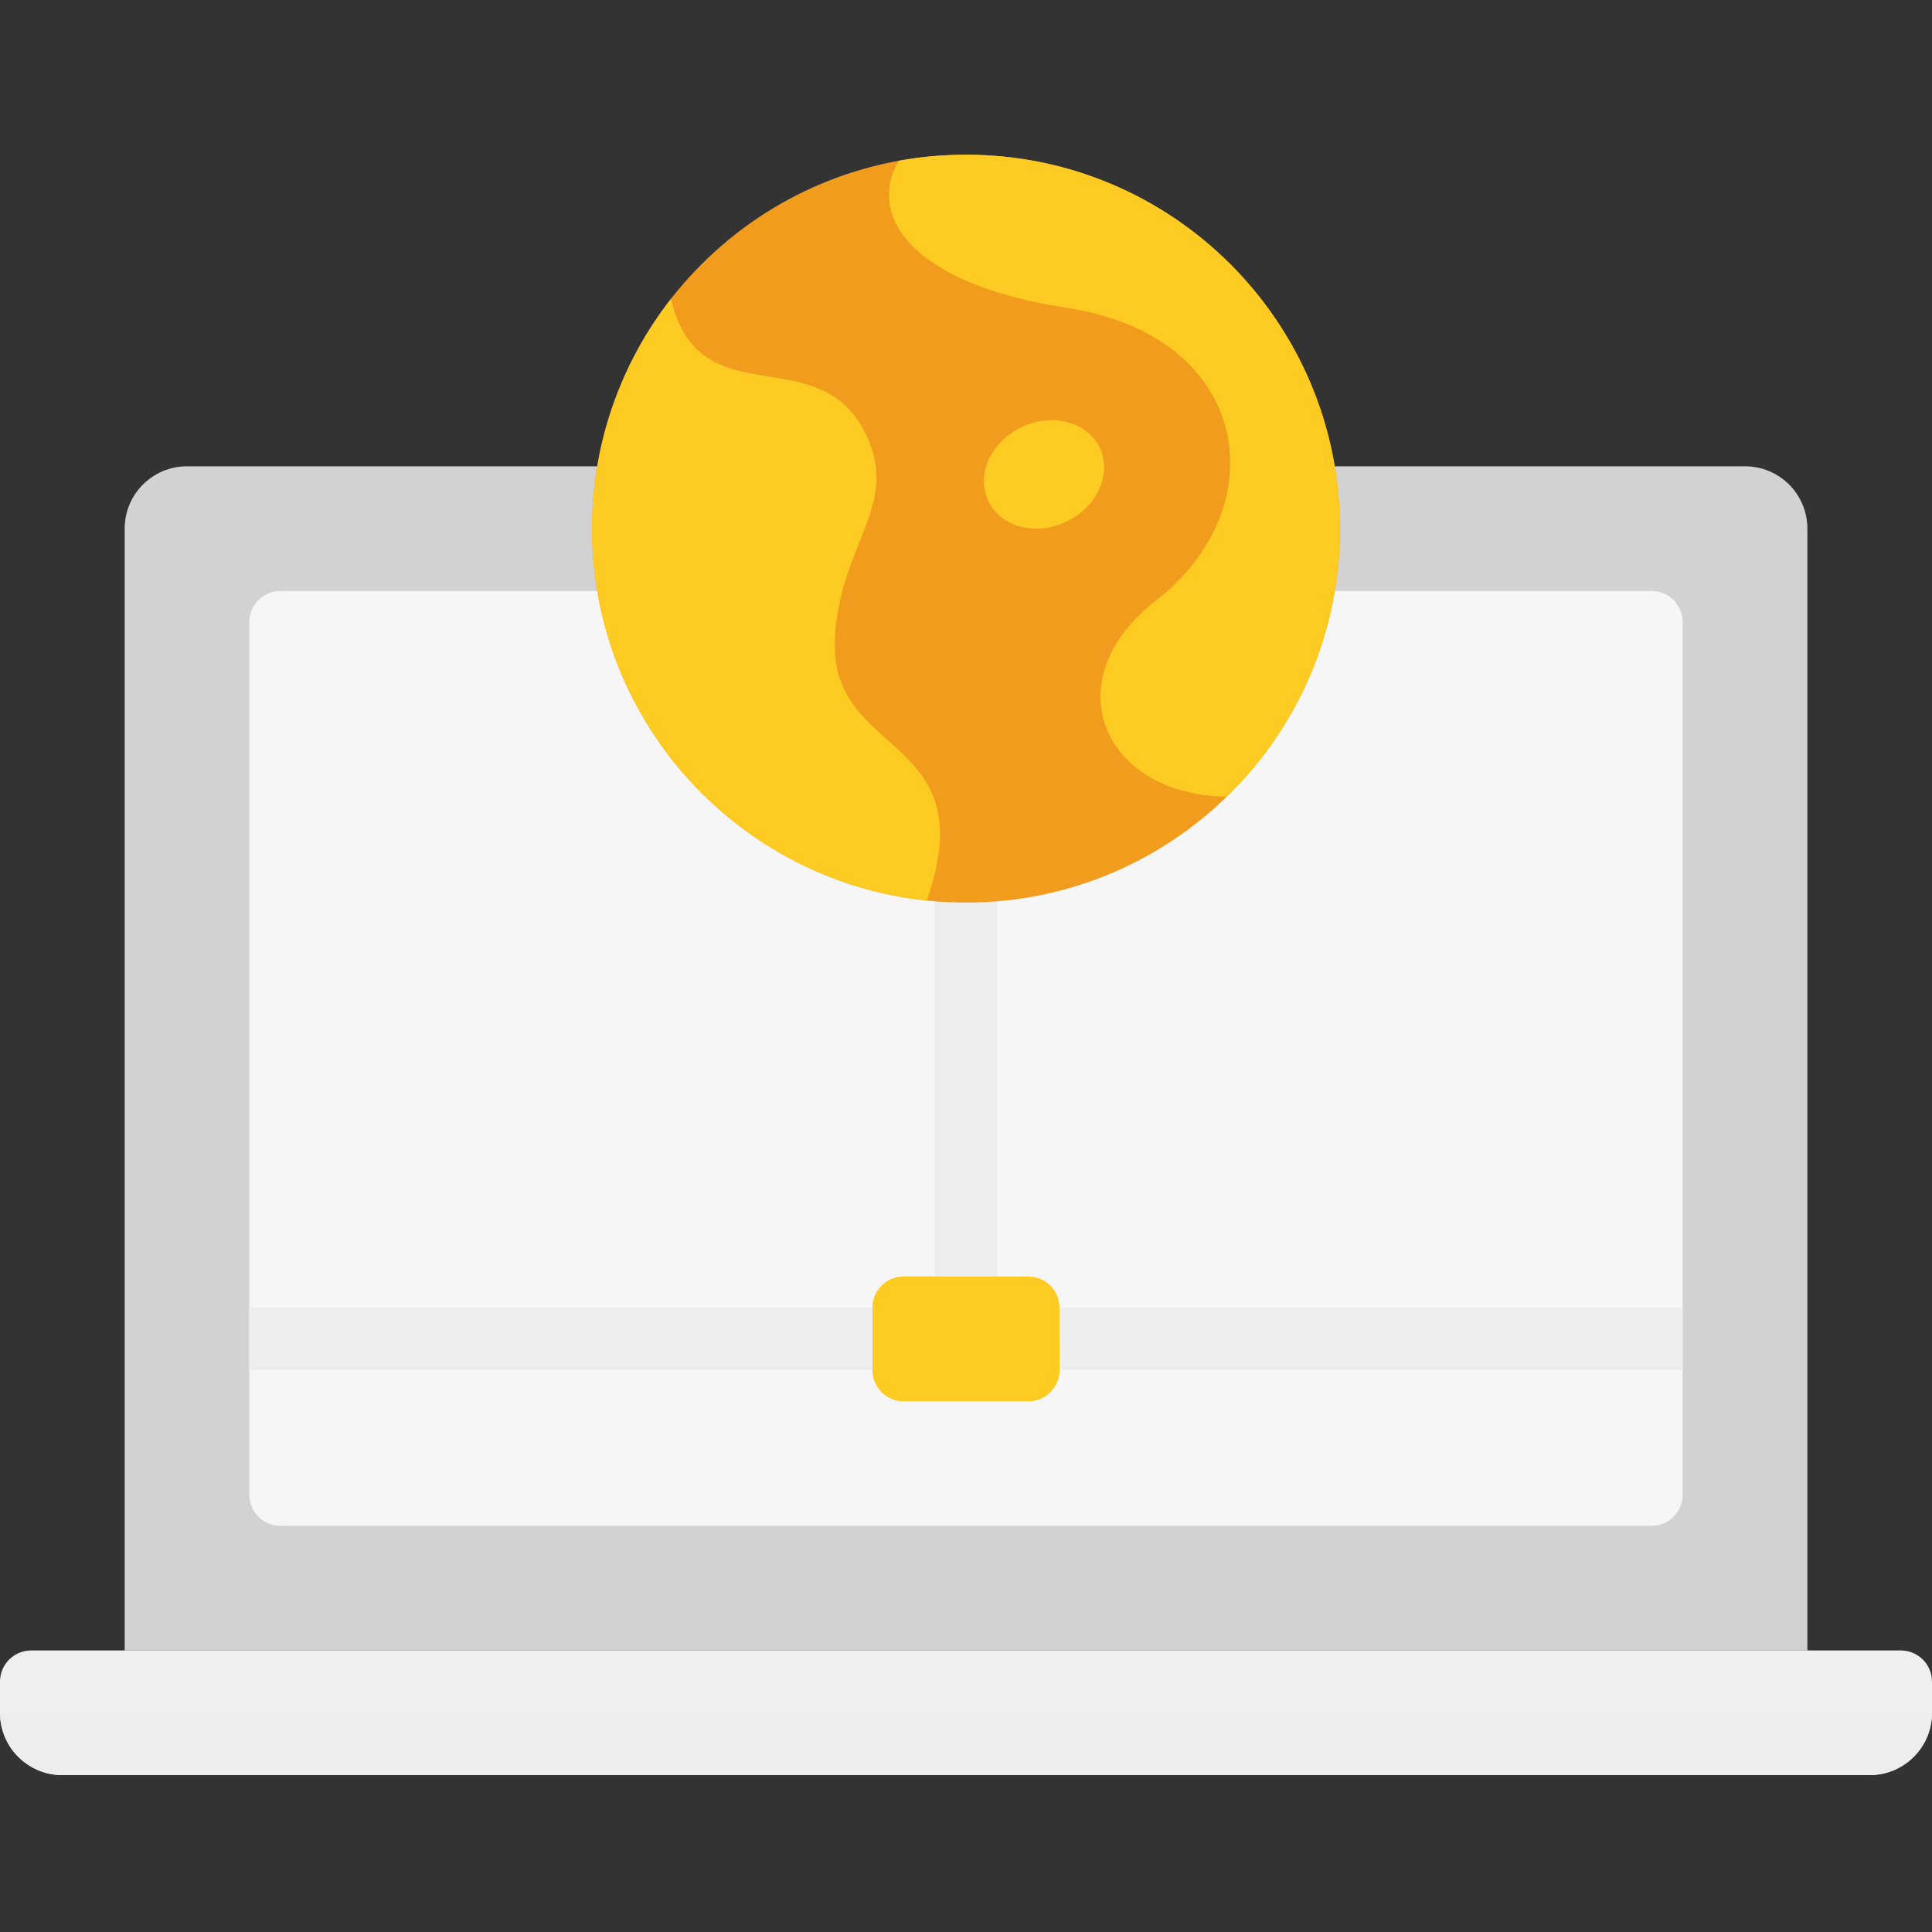
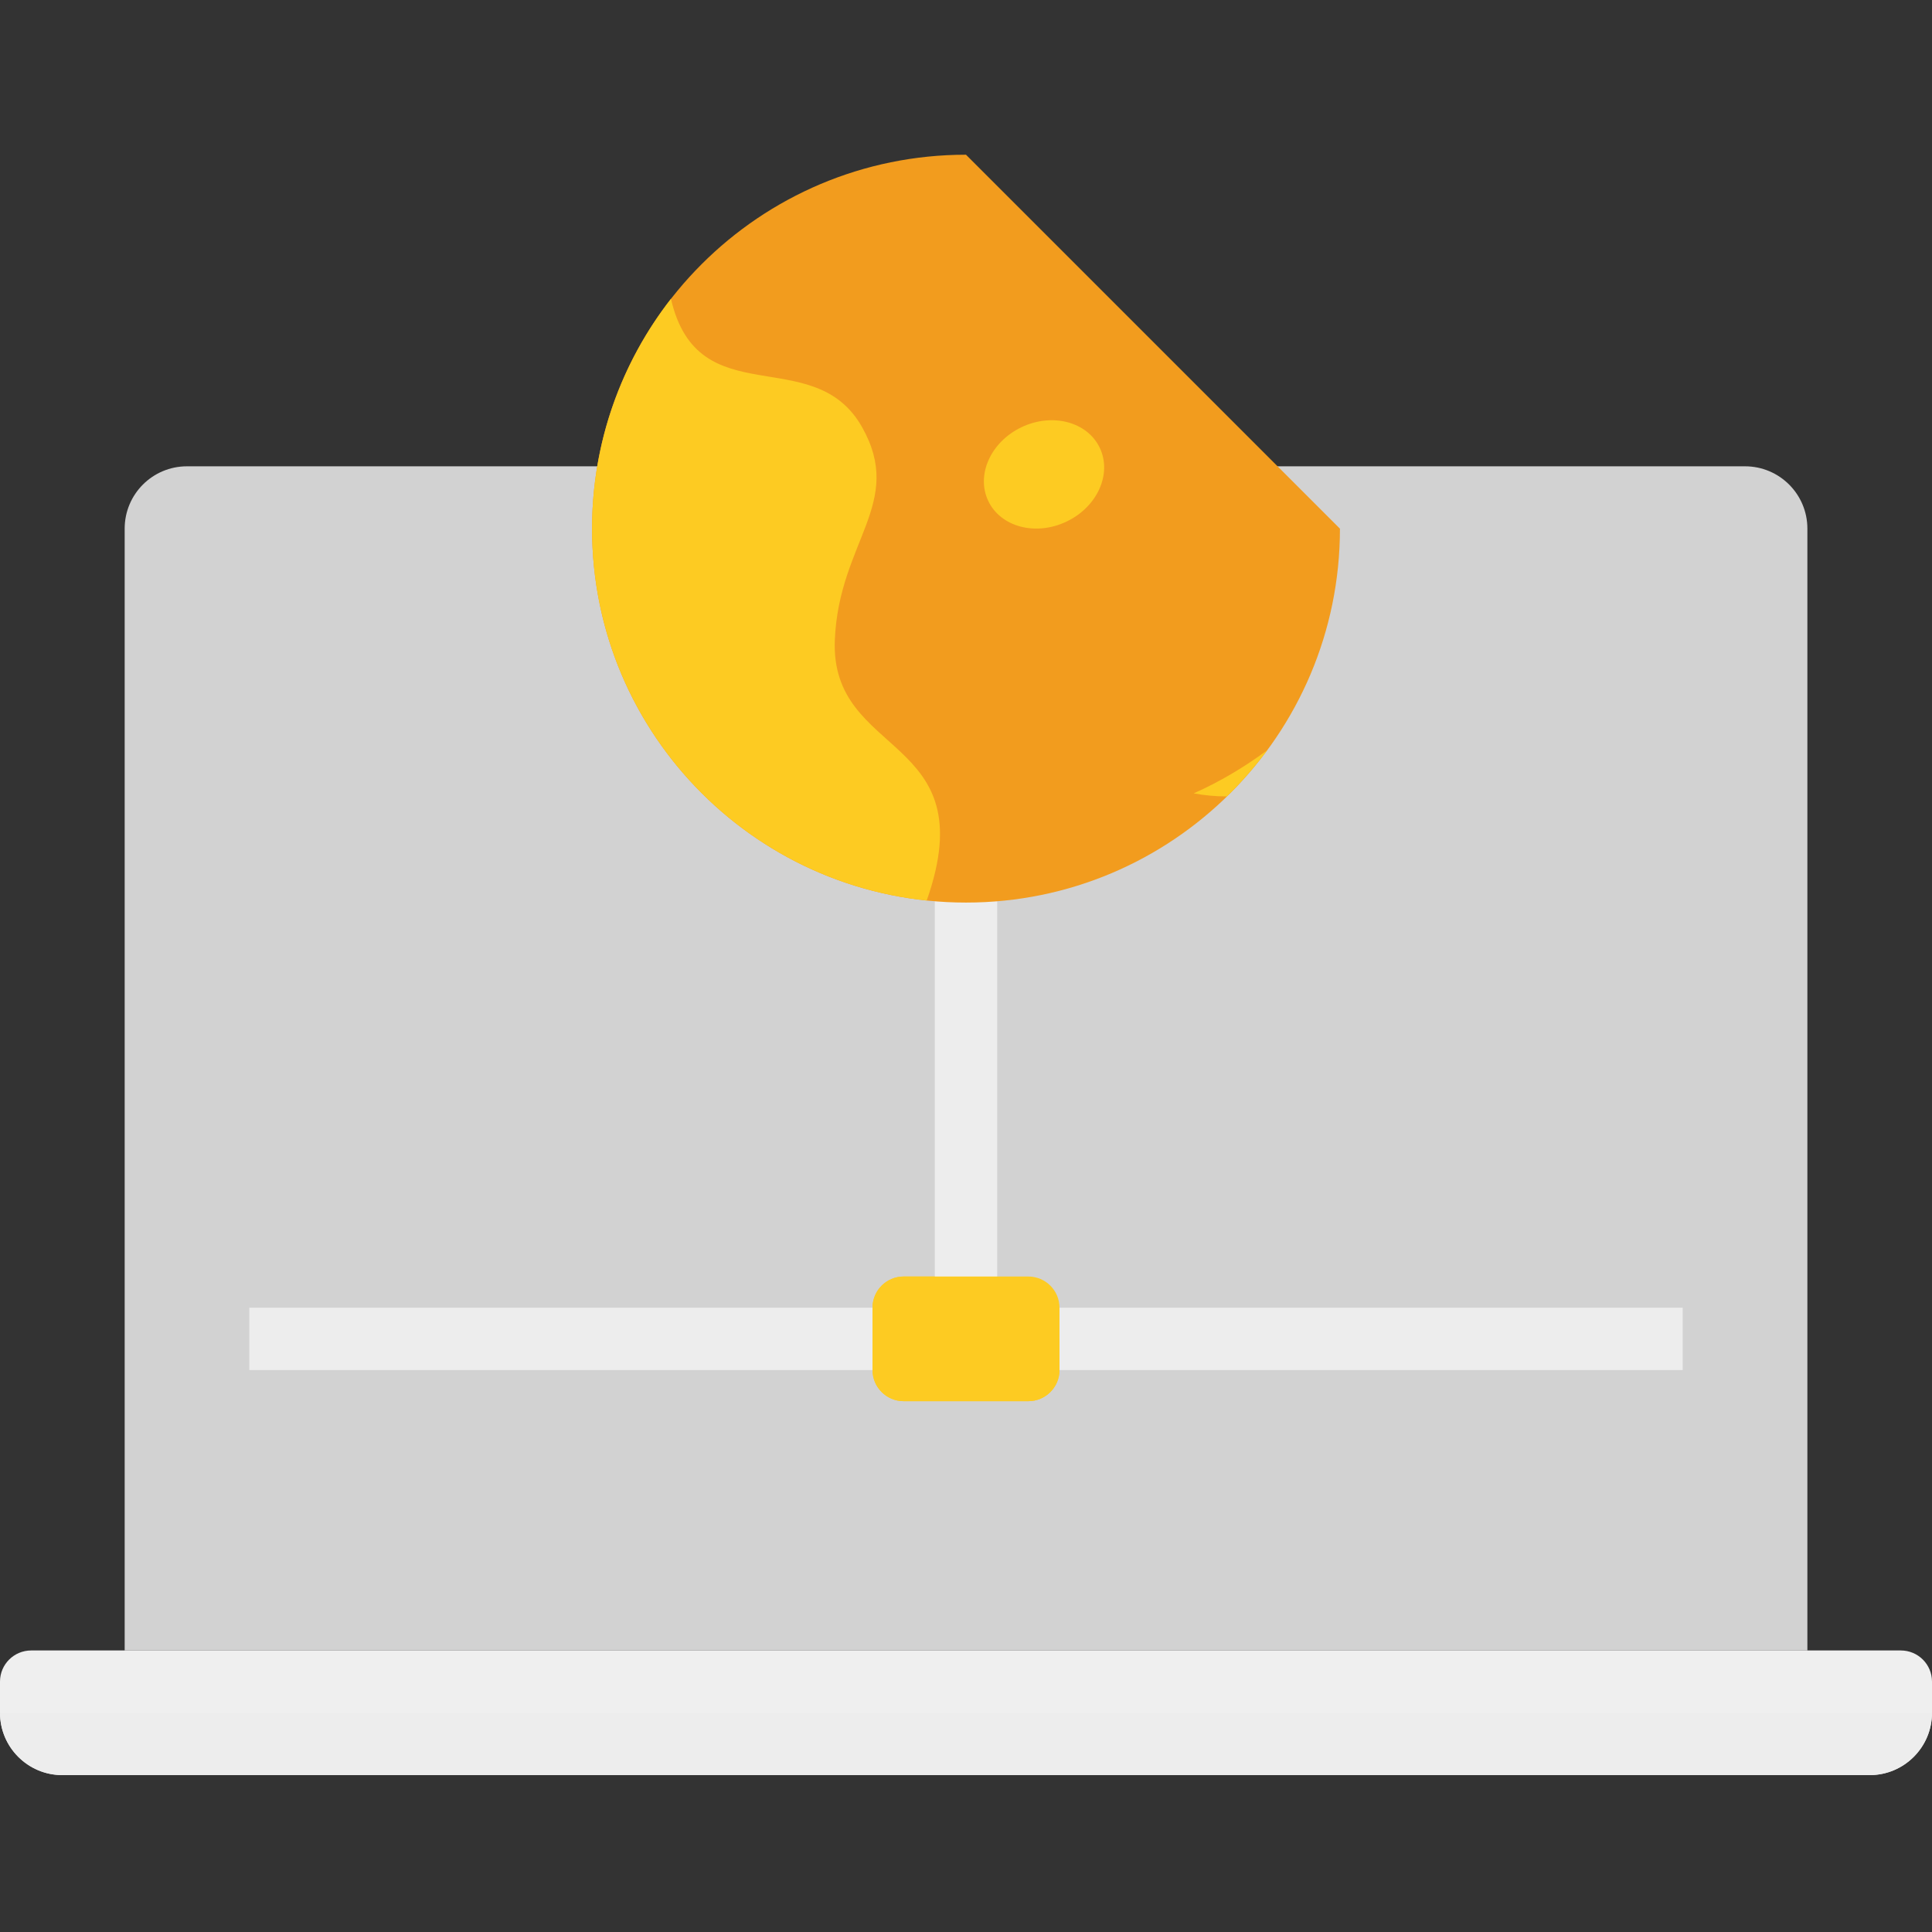
<svg xmlns="http://www.w3.org/2000/svg" width="36" height="36" viewBox="0 0 36 36" fill="none">
  <rect x="0" y="0" width="36" height="36" fill="#333333" stroke="none" />
  <path d="M32.516 8.689H3.484C2.842 8.689 2.323 9.209 2.323 9.851V30.754H33.678V9.851C33.678 9.209 33.158 8.689 32.516 8.689Z" fill="#D2D2D2" />
-   <path d="M30.774 28.431H5.226C4.905 28.431 4.645 28.171 4.645 27.851V11.592C4.645 11.271 4.905 11.012 5.226 11.012H30.774C31.095 11.012 31.355 11.271 31.355 11.592V27.851C31.355 28.171 31.095 28.431 30.774 28.431Z" fill="#F6F6F6" />
  <path d="M18.581 24.367V16.238H17.419V24.367H4.645V25.529H31.355V24.367H18.581Z" fill="#EDEDED" />
  <path d="M0 31.334V31.915C0 32.556 0.52 33.076 1.161 33.076H34.839C35.48 33.076 36 32.556 36 31.915V31.334C36 31.014 35.74 30.754 35.419 30.754H0.581C0.26 30.754 0 31.014 0 31.334H0Z" fill="#EFEFEF" />
  <path d="M19.161 26.109H16.839C16.518 26.109 16.258 25.849 16.258 25.528V24.367C16.258 24.046 16.518 23.786 16.839 23.786H19.161C19.482 23.786 19.742 24.046 19.742 24.367V25.528C19.742 25.849 19.482 26.109 19.161 26.109Z" fill="#FDCB22" />
-   <path d="M24.968 9.851C24.968 13.699 21.848 16.818 18 16.818C14.152 16.818 11.032 13.699 11.032 9.851C11.032 6.002 14.152 2.883 18 2.883C21.848 2.883 24.968 6.002 24.968 9.851Z" fill="#F29C1E" />
+   <path d="M24.968 9.851C24.968 13.699 21.848 16.818 18 16.818C14.152 16.818 11.032 13.699 11.032 9.851C11.032 6.002 14.152 2.883 18 2.883Z" fill="#F29C1E" />
  <path d="M20.493 8.345C20.262 7.859 19.609 7.687 19.035 7.96C18.461 8.233 18.183 8.849 18.415 9.335C18.646 9.82 19.299 9.993 19.873 9.719C20.447 9.446 20.724 8.831 20.493 8.345Z" fill="#FDCB22" />
  <path d="M15.556 11.921C15.634 10.086 16.863 9.376 16.064 7.96C15.163 6.361 13.007 7.759 12.502 5.568C11.583 6.749 11.032 8.238 11.032 9.85C11.032 13.451 13.764 16.413 17.268 16.78C18.364 13.666 15.462 14.145 15.556 11.921Z" fill="#FDCB22" />
-   <path d="M18 2.883C17.571 2.883 17.155 2.921 16.747 2.995C16.145 4.036 17.004 5.298 19.876 5.735C23.302 6.255 23.814 9.417 21.54 11.19C19.587 12.711 20.61 14.841 22.863 14.84C24.162 13.575 24.968 11.808 24.968 9.851C24.968 6.002 21.848 2.883 18 2.883Z" fill="#FDCB22" />
  <path d="M22.243 14.783C22.437 14.82 22.643 14.84 22.862 14.84C23.128 14.581 23.39 14.278 23.613 13.979C23.198 14.287 22.721 14.572 22.243 14.783Z" fill="#FDCB22" />
  <path d="M1.161 33.077H34.839C35.48 33.077 36 32.556 36 31.915H0C0 32.556 0.52 33.077 1.161 33.077Z" fill="#EDEDED" />
  <path d="M18 24.948C17.679 24.948 17.419 24.688 17.419 24.367V23.786H16.839C16.518 23.786 16.258 24.046 16.258 24.367V25.528C16.258 25.849 16.518 26.109 16.839 26.109H19.161C19.482 26.109 19.742 25.849 19.742 25.528V24.948H18Z" fill="#FDCB22" />
</svg>